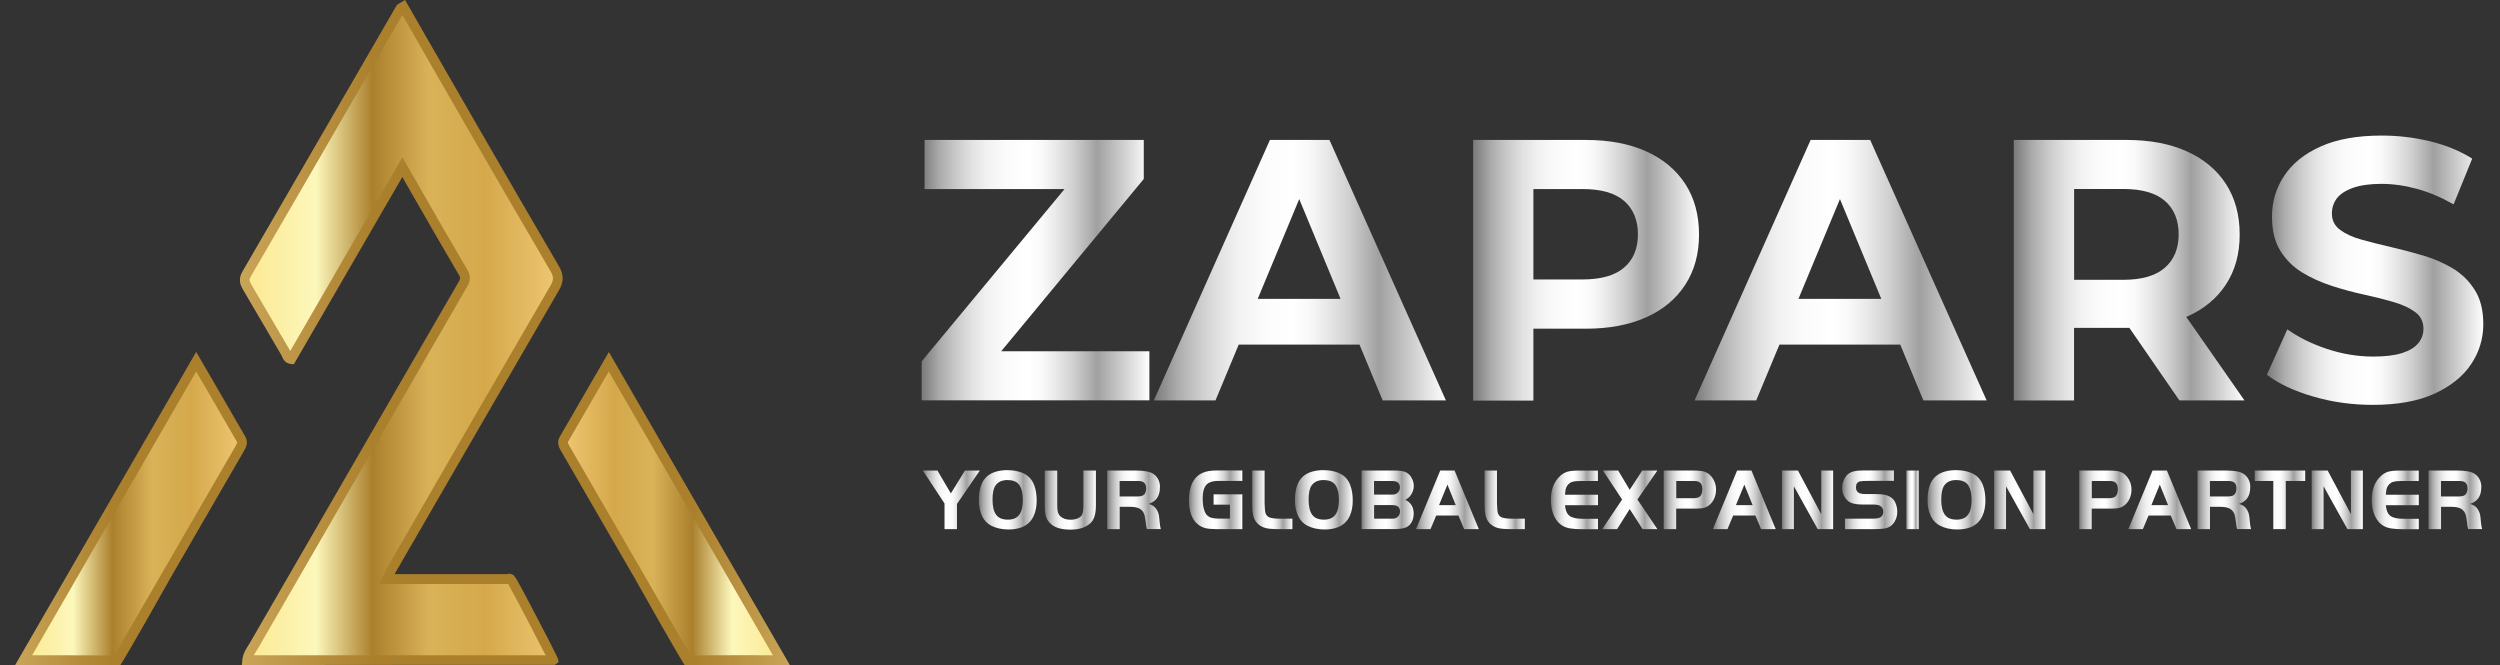
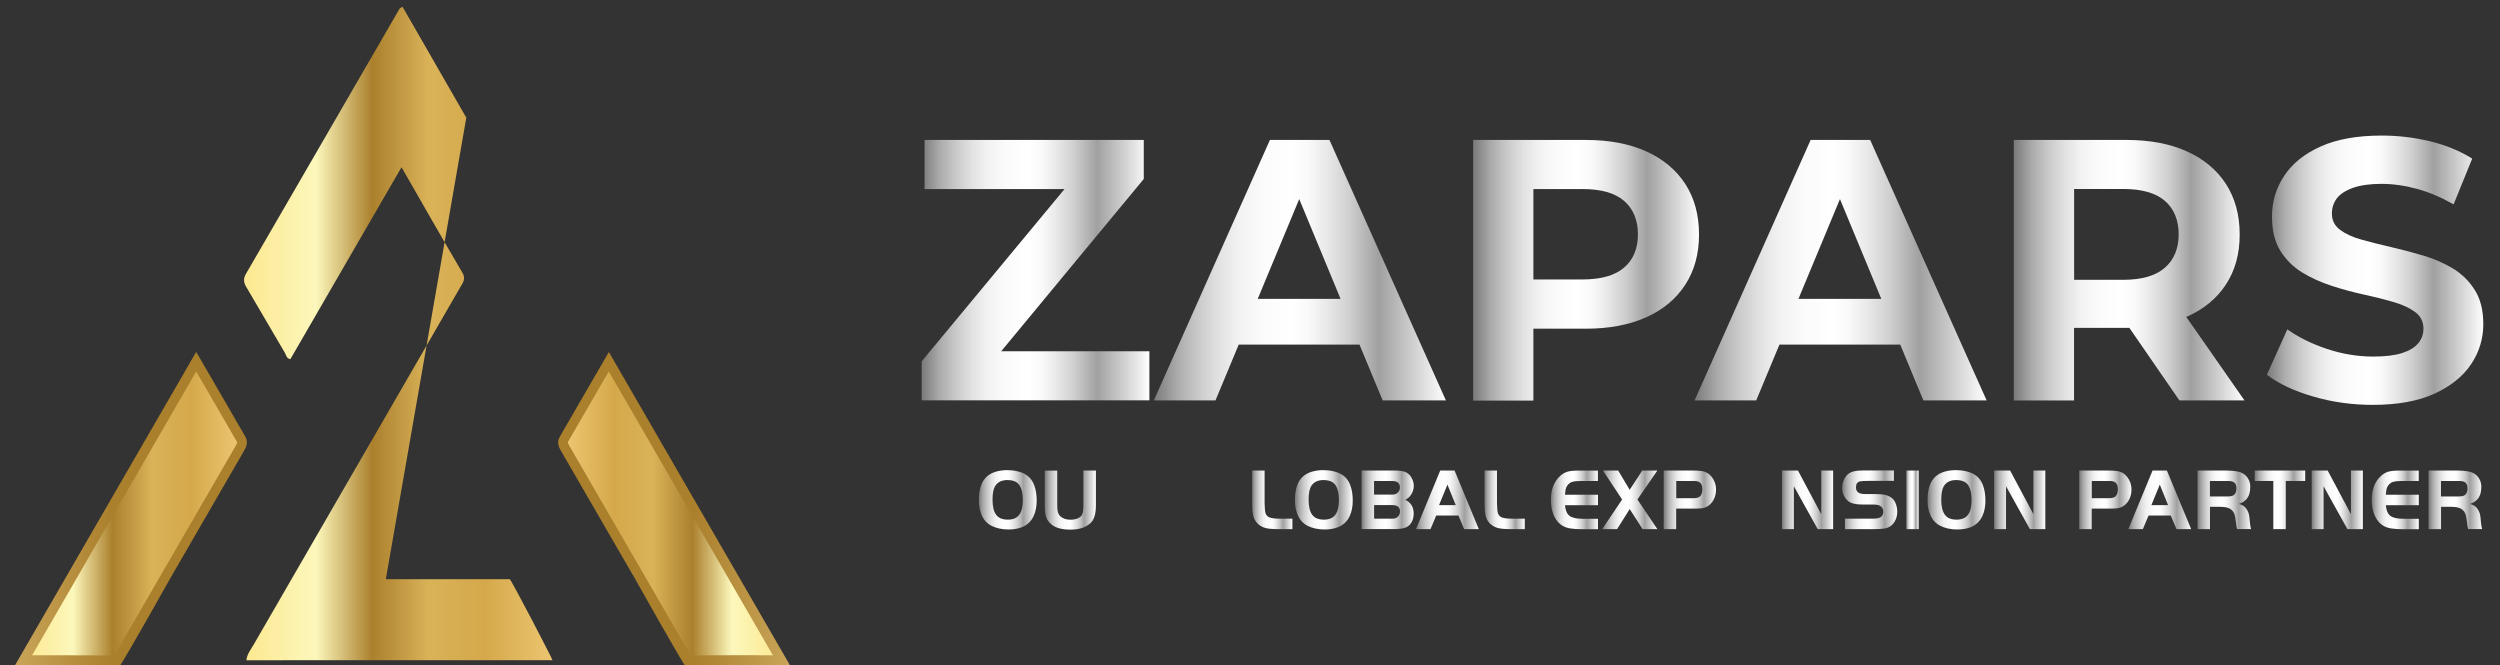
<svg xmlns="http://www.w3.org/2000/svg" xmlns:xlink="http://www.w3.org/1999/xlink" id="Layer_1" version="1.1" viewBox="0 0 342.64 91.16">
  <rect x="0" y="0" width="342.64" height="91.16" fill="#333333" stroke="none" />
  <defs>
    <style>
      .st0 {
        fill: url(#linear-gradient2);
      }

      .st1 {
        fill: url(#linear-gradient36);
      }

      .st2 {
        fill: url(#linear-gradient34);
      }

      .st3 {
        fill: url(#linear-gradient33);
      }

      .st4 {
        fill: url(#linear-gradient10);
      }

      .st5 {
        fill: url(#linear-gradient32);
      }

      .st6 {
        fill: url(#linear-gradient21);
      }

      .st7 {
        fill: url(#linear-gradient37);
      }

      .st8 {
        fill: url(#linear-gradient27);
      }

      .st9 {
        fill: url(#linear-gradient35);
      }

      .st10 {
        fill: url(#linear-gradient26);
      }

      .st11 {
        fill: url(#linear-gradient1);
      }

      .st12 {
        fill: url(#linear-gradient9);
      }

      .st13 {
        fill: url(#linear-gradient18);
      }

      .st14 {
        fill: url(#linear-gradient23);
      }

      .st15 {
        fill: url(#linear-gradient8);
      }

      .st16 {
        fill: url(#linear-gradient11);
      }

      .st17 {
        fill: url(#linear-gradient16);
      }

      .st18 {
        fill: url(#linear-gradient24);
      }

      .st19 {
        fill: url(#linear-gradient30);
      }

      .st20 {
        fill: url(#linear-gradient22);
      }

      .st21 {
        fill: url(#linear-gradient29);
      }

      .st22 {
        fill: url(#linear-gradient19);
      }

      .st23 {
        fill: url(#linear-gradient12);
      }

      .st24 {
        fill: url(#linear-gradient28);
      }

      .st25 {
        fill: url(#linear-gradient7);
      }

      .st26 {
        fill: url(#linear-gradient20);
      }

      .st27 {
        fill: url(#linear-gradient4);
      }

      .st28 {
        fill: url(#linear-gradient31);
      }

      .st29 {
        fill: url(#linear-gradient14);
      }

      .st30 {
        fill: url(#linear-gradient5);
      }

      .st31 {
        fill: url(#linear-gradient3);
      }

      .st32 {
        fill: url(#linear-gradient25);
      }

      .st33 {
        fill: url(#linear-gradient15);
      }

      .st34 {
        fill: url(#linear-gradient17);
      }

      .st35 {
        fill: url(#linear-gradient6);
      }

      .st36 {
        fill: url(#linear-gradient13);
      }

      .st37 {
        fill: url(#linear-gradient);
      }
    </style>
    <linearGradient id="linear-gradient" x1="126.32" y1="37.03" x2="157.53" y2="37.03" gradientUnits="userSpaceOnUse">
      <stop offset="0" stop-color="#7a7a7b" />
      <stop offset=".02" stop-color="#868687" />
      <stop offset=".08" stop-color="#ababac" />
      <stop offset=".15" stop-color="#c9c9ca" />
      <stop offset=".22" stop-color="#e1e1e1" />
      <stop offset=".29" stop-color="#f2f2f2" />
      <stop offset=".37" stop-color="#fbfbfb" />
      <stop offset=".47" stop-color="#fff" />
      <stop offset=".53" stop-color="#f9f9f9" />
      <stop offset=".59" stop-color="#e9e9e9" />
      <stop offset=".67" stop-color="#cfcfcf" />
      <stop offset=".75" stop-color="#abaaaa" />
      <stop offset=".77" stop-color="#a1a0a0" />
      <stop offset=".93" stop-color="#e2e1e1" />
      <stop offset="1" stop-color="#fff" />
    </linearGradient>
    <linearGradient id="linear-gradient1" x1="158.14" x2="198.18" xlink:href="#linear-gradient" />
    <linearGradient id="linear-gradient2" x1="201.9" x2="232.86" xlink:href="#linear-gradient" />
    <linearGradient id="linear-gradient3" x1="232.25" x2="272.28" xlink:href="#linear-gradient" />
    <linearGradient id="linear-gradient4" x1="276" x2="307.62" xlink:href="#linear-gradient" />
    <linearGradient id="linear-gradient5" x1="310.68" y1="37.03" x2="340.37" y2="37.03" xlink:href="#linear-gradient" />
    <linearGradient id="linear-gradient6" x1="126.48" y1="68.5" x2="134.29" y2="68.5" xlink:href="#linear-gradient" />
    <linearGradient id="linear-gradient7" x1="134.15" y1="68.5" x2="142.08" y2="68.5" xlink:href="#linear-gradient" />
    <linearGradient id="linear-gradient8" x1="143.19" y1="68.54" x2="150.2" y2="68.54" xlink:href="#linear-gradient" />
    <linearGradient id="linear-gradient9" x1="151.76" y1="68.5" x2="159.1" y2="68.5" xlink:href="#linear-gradient" />
    <linearGradient id="linear-gradient10" x1="162.94" y1="68.5" x2="170.26" y2="68.5" xlink:href="#linear-gradient" />
    <linearGradient id="linear-gradient11" x1="171.61" y1="68.5" x2="177.12" y2="68.5" xlink:href="#linear-gradient" />
    <linearGradient id="linear-gradient12" x1="177.47" y1="68.5" x2="185.4" y2="68.5" xlink:href="#linear-gradient" />
    <linearGradient id="linear-gradient13" x1="186.61" y1="68.5" x2="193.76" y2="68.5" xlink:href="#linear-gradient" />
    <linearGradient id="linear-gradient14" x1="194.07" y1="68.5" x2="202.69" y2="68.5" xlink:href="#linear-gradient" />
    <linearGradient id="linear-gradient15" x1="203.46" y1="68.5" x2="208.97" y2="68.5" xlink:href="#linear-gradient" />
    <linearGradient id="linear-gradient16" x1="212.54" y1="68.5" x2="219" y2="68.5" xlink:href="#linear-gradient" />
    <linearGradient id="linear-gradient17" x1="219.59" y1="68.5" x2="227.15" y2="68.5" xlink:href="#linear-gradient" />
    <linearGradient id="linear-gradient18" x1="228.03" y1="68.5" x2="235.19" y2="68.5" xlink:href="#linear-gradient" />
    <linearGradient id="linear-gradient19" x1="234.76" y1="68.5" x2="243.37" y2="68.5" xlink:href="#linear-gradient" />
    <linearGradient id="linear-gradient20" x1="244.23" y1="68.5" x2="251.25" y2="68.5" xlink:href="#linear-gradient" />
    <linearGradient id="linear-gradient21" x1="252.48" y1="68.5" x2="260.03" y2="68.5" xlink:href="#linear-gradient" />
    <linearGradient id="linear-gradient22" x1="261.26" y1="68.5" x2="262.97" y2="68.5" xlink:href="#linear-gradient" />
    <linearGradient id="linear-gradient23" x1="264.17" y1="68.5" x2="272.1" y2="68.5" xlink:href="#linear-gradient" />
    <linearGradient id="linear-gradient24" x1="273.31" y1="68.5" x2="280.32" y2="68.5" xlink:href="#linear-gradient" />
    <linearGradient id="linear-gradient25" x1="284.97" y1="68.5" x2="292.14" y2="68.5" xlink:href="#linear-gradient" />
    <linearGradient id="linear-gradient26" x1="291.7" y1="68.5" x2="300.32" y2="68.5" xlink:href="#linear-gradient" />
    <linearGradient id="linear-gradient27" x1="301.18" y1="68.5" x2="308.53" y2="68.5" xlink:href="#linear-gradient" />
    <linearGradient id="linear-gradient28" x1="309.03" y1="68.5" x2="315.95" y2="68.5" xlink:href="#linear-gradient" />
    <linearGradient id="linear-gradient29" x1="316.83" y1="68.5" x2="323.84" y2="68.5" xlink:href="#linear-gradient" />
    <linearGradient id="linear-gradient30" x1="325.05" y1="68.5" x2="331.5" y2="68.5" xlink:href="#linear-gradient" />
    <linearGradient id="linear-gradient31" x1="332.86" y1="68.5" x2="340.2" y2="68.5" xlink:href="#linear-gradient" />
    <linearGradient id="linear-gradient32" x1="33.44" y1="45.7" x2="76.35" y2="45.7" gradientUnits="userSpaceOnUse">
      <stop offset="0" stop-color="#c9a559" />
      <stop offset="0" stop-color="#fce890" />
      <stop offset=".23" stop-color="#fcf7bb" />
      <stop offset=".41" stop-color="#ab802d" />
      <stop offset=".59" stop-color="#d9b258" />
      <stop offset=".77" stop-color="#d5a84b" />
      <stop offset="1" stop-color="#eec773" />
    </linearGradient>
    <linearGradient id="linear-gradient33" x1="3.14" y1="70.03" x2="33.06" y2="70.03" xlink:href="#linear-gradient32" />
    <linearGradient id="linear-gradient34" x1="32.87" y1="45.57" x2="77.12" y2="45.57" gradientUnits="userSpaceOnUse">
      <stop offset="0" stop-color="#c9a559" />
      <stop offset=".41" stop-color="#ab802d" />
    </linearGradient>
    <linearGradient id="linear-gradient35" x1="2.08" y1="69.7" x2="33.83" y2="69.7" xlink:href="#linear-gradient34" />
    <linearGradient id="linear-gradient36" x1="596.89" y1="70.03" x2="626.81" y2="70.03" gradientTransform="translate(704.08) rotate(-180) scale(1 -1)" xlink:href="#linear-gradient32" />
    <linearGradient id="linear-gradient37" x1="595.83" y1="69.7" x2="627.58" y2="69.7" gradientTransform="translate(704.08) rotate(-180) scale(1 -1)" xlink:href="#linear-gradient34" />
  </defs>
  <g>
    <path class="st37" d="M126.32,54.88v-5.36l22.08-26.62,1.02,3.01h-22.7v-6.73h30.04v5.35l-22.03,26.62-1.02-3.01h23.82v6.73h-31.21Z" />
    <path class="st11" d="M158.14,54.88l15.91-35.7h8.16l15.96,35.7h-8.67l-13.06-31.52h3.26l-13.11,31.52h-8.47ZM166.1,47.23l2.19-6.27h18.36l2.24,6.27h-22.8Z" />
    <path class="st0" d="M201.9,54.88V19.18h15.45c3.2,0,5.95.52,8.26,1.56,2.31,1.04,4.1,2.52,5.36,4.46,1.26,1.94,1.89,4.25,1.89,6.94s-.63,4.95-1.89,6.89c-1.26,1.94-3.04,3.43-5.36,4.46-2.31,1.04-5.07,1.56-8.26,1.56h-10.86l3.67-3.72v13.57h-8.26ZM210.16,42.23l-3.67-3.93h10.4c2.55,0,4.45-.54,5.71-1.63,1.26-1.09,1.89-2.6,1.89-4.54s-.63-3.5-1.89-4.59c-1.26-1.09-3.16-1.63-5.71-1.63h-10.4l3.67-3.93v20.25Z" />
    <path class="st31" d="M232.25,54.88l15.91-35.7h8.16l15.96,35.7h-8.67l-13.06-31.52h3.26l-13.11,31.52h-8.47ZM240.2,47.23l2.19-6.27h18.36l2.24,6.27h-22.8Z" />
    <path class="st27" d="M276,54.88V19.18h15.45c3.2,0,5.95.52,8.26,1.56,2.31,1.04,4.1,2.52,5.36,4.46,1.26,1.94,1.89,4.25,1.89,6.94s-.63,4.94-1.89,6.86c-1.26,1.92-3.04,3.39-5.36,4.41s-5.07,1.53-8.26,1.53h-10.86l3.67-3.62v13.57h-8.26ZM284.27,42.23l-3.67-3.88h10.4c2.55,0,4.45-.55,5.71-1.66,1.26-1.1,1.89-2.63,1.89-4.57s-.63-3.5-1.89-4.59c-1.26-1.09-3.16-1.63-5.71-1.63h-10.4l3.67-3.93v20.25ZM298.7,54.88l-8.93-12.95h8.82l9.03,12.95h-8.93Z" />
    <path class="st30" d="M325.22,55.49c-2.86,0-5.59-.38-8.21-1.15-2.62-.76-4.73-1.76-6.32-2.98l2.8-6.22c1.53,1.09,3.34,1.98,5.43,2.68,2.09.7,4.21,1.05,6.35,1.05,1.63,0,2.95-.16,3.95-.48,1-.32,1.74-.77,2.22-1.35.48-.58.71-1.24.71-1.99,0-.95-.37-1.71-1.12-2.27-.75-.56-1.73-1.02-2.96-1.38-1.22-.36-2.57-.7-4.05-1.02-1.48-.32-2.96-.72-4.44-1.2-1.48-.48-2.83-1.09-4.06-1.84-1.22-.75-2.22-1.73-2.98-2.96-.77-1.22-1.15-2.79-1.15-4.69,0-2.04.55-3.9,1.66-5.58s2.77-3.03,5-4.03c2.23-1,5.02-1.5,8.39-1.5,2.25,0,4.45.26,6.63.79s4.1,1.32,5.76,2.37l-2.55,6.27c-1.67-.95-3.33-1.66-5-2.12-1.67-.46-3.3-.69-4.9-.69s-2.91.19-3.93.56c-1.02.37-1.75.86-2.19,1.45-.44.6-.66,1.28-.66,2.07,0,.92.37,1.66,1.12,2.22.75.56,1.73,1.01,2.96,1.35,1.22.34,2.57.68,4.05,1.02,1.48.34,2.96.73,4.44,1.17,1.48.44,2.83,1.04,4.05,1.78,1.22.75,2.22,1.73,2.98,2.96.77,1.22,1.15,2.77,1.15,4.64,0,2.01-.56,3.84-1.68,5.51-1.12,1.67-2.8,3.01-5.02,4.03-2.23,1.02-5.04,1.53-8.44,1.53Z" />
  </g>
  <g>
-     <path class="st35" d="M129.45,69l-2.97-4.51h2l1.84,3.13,1.94-3.13h2.03l-3.13,4.58v3.45h-1.71v-3.52Z" />
    <path class="st25" d="M138.11,64.44c.8,0,1.51.14,2.12.41.72.33,1.22.87,1.51,1.64.23.6.34,1.31.34,2.13s-.14,1.52-.42,2.12c-.34.72-.87,1.22-1.58,1.51-.53.21-1.15.32-1.84.32-.9,0-1.69-.17-2.36-.51-.56-.28-.99-.72-1.28-1.33s-.44-1.33-.44-2.19c0-1.53.38-2.62,1.14-3.27.64-.55,1.58-.83,2.82-.84ZM138.12,65.79c-.79,0-1.35.26-1.69.77-.27.4-.4,1.04-.4,1.93,0,.94.17,1.63.51,2.08.33.44.86.65,1.59.65s1.23-.22,1.56-.66c.33-.44.5-1.12.5-2.05,0-.84-.14-1.48-.41-1.92-.32-.53-.87-.79-1.66-.79Z" />
    <path class="st15" d="M144.9,64.49v4.81c0,.38.03.68.09.9.06.21.17.4.32.54.34.33.81.49,1.41.49.38,0,.72-.06,1.01-.19s.48-.31.59-.53c.11-.23.17-.63.17-1.21v-4.81h1.71v4.73c0,.62-.06,1.14-.19,1.55-.13.41-.33.74-.61.98-.63.56-1.53.84-2.7.84-1.24,0-2.14-.27-2.72-.82-.3-.29-.5-.6-.62-.95-.11-.35-.17-.84-.17-1.47v-4.85h1.71Z" />
-     <path class="st12" d="M153.46,69.47v3.05h-1.71v-8.03h3.92c1.13,0,1.91.14,2.36.43.3.19.54.45.7.76.17.32.25.66.25,1.04,0,.76-.19,1.35-.58,1.76-.24.25-.56.44-.95.58.31.11.55.22.71.35s.31.31.44.55c.1.19.17.37.21.55.04.18.08.44.1.79.05.58.11.98.19,1.21h-1.92c-.06-.19-.12-.57-.18-1.14-.05-.47-.13-.83-.26-1.08-.12-.25-.31-.44-.56-.58-.31-.17-.76-.25-1.35-.25h-1.38ZM153.46,68.04h2.4c.4,0,.68-.06.85-.18.26-.18.38-.49.38-.93,0-.49-.19-.8-.58-.94-.13-.05-.35-.07-.66-.07h-2.4v2.12Z" />
-     <path class="st4" d="M166.32,67.75h3.95v4.77h-3.59c-.62,0-1.12-.05-1.48-.14-.36-.09-.69-.25-.99-.49-.84-.65-1.26-1.77-1.26-3.36,0-1.04.2-1.91.6-2.59.3-.51.7-.87,1.21-1.11s1.18-.35,2-.35h3.51v1.43h-3.31c-.71,0-1.23.16-1.56.47-.38.37-.57,1.03-.57,1.98,0,.49.05.93.15,1.33.1.39.24.69.41.88.16.18.37.31.64.39.27.08.6.12.99.12h1.55v-1.91h-2.24v-1.43Z" />
    <path class="st16" d="M171.61,64.49h1.71v4.51c.02.57.05.95.08,1.14.06.36.23.61.53.75s.82.2,1.56.2h1.64v1.43h-1.82c-.86,0-1.48-.05-1.87-.15-.89-.26-1.45-.82-1.68-1.69-.09-.33-.14-.9-.14-1.69v-4.51Z" />
    <path class="st23" d="M181.43,64.44c.8,0,1.51.14,2.12.41.72.33,1.22.87,1.51,1.64.23.6.34,1.31.34,2.13s-.14,1.52-.42,2.12c-.34.72-.87,1.22-1.58,1.51-.53.21-1.15.32-1.84.32-.9,0-1.69-.17-2.36-.51-.56-.28-.99-.72-1.28-1.33s-.44-1.33-.44-2.19c0-1.53.38-2.62,1.14-3.27.64-.55,1.58-.83,2.82-.84ZM181.44,65.79c-.79,0-1.35.26-1.69.77-.27.4-.4,1.04-.4,1.93,0,.94.17,1.63.51,2.08.33.44.86.65,1.59.65s1.23-.22,1.56-.66c.33-.44.5-1.12.5-2.05,0-.84-.14-1.48-.41-1.92-.32-.53-.87-.79-1.66-.79Z" />
    <path class="st36" d="M186.61,72.52v-8.03h4.54c.71,0,1.23.08,1.55.24.38.19.66.5.85.93.14.3.21.61.21.93,0,.42-.11.8-.33,1.16-.22.36-.5.61-.84.75.78.36,1.16.99,1.16,1.89,0,.53-.12.96-.37,1.32-.21.31-.49.52-.83.63-.34.12-.84.17-1.51.17h-4.44ZM188.31,67.79h2.33c.24,0,.42-.01.53-.04.11-.03.22-.08.32-.16.25-.19.38-.46.38-.79s-.12-.56-.35-.72c-.17-.11-.45-.16-.84-.16h-2.36v1.87ZM188.31,71.09h2.33c.24,0,.42-.01.54-.04s.22-.08.32-.16c.25-.19.38-.46.38-.79s-.12-.56-.35-.72c-.17-.11-.45-.16-.84-.16h-2.36v1.87Z" />
    <path class="st29" d="M194.07,72.52l3.32-8.03h1.97l3.32,8.03h-2.01l-.78-1.86h-3.05l-.78,1.86h-2.01ZM198.38,66.42l-1.15,2.81h2.29l-1.14-2.81Z" />
    <path class="st33" d="M203.46,64.49h1.71v4.51c.02.57.05.95.08,1.14.06.36.23.61.53.75s.82.2,1.56.2h1.64v1.43h-1.82c-.86,0-1.48-.05-1.87-.15-.89-.26-1.45-.82-1.68-1.69-.09-.33-.14-.9-.14-1.69v-4.51Z" />
    <path class="st17" d="M219,64.49v1.43h-2.23c-.58,0-1.01.04-1.27.12s-.49.24-.66.47c-.12.16-.2.32-.24.48s-.08.44-.11.82h4.52v1.43h-4.52c.06.69.26,1.18.61,1.45.35.27.93.41,1.76.41h2.15v1.43h-2.23c-.6,0-1.14-.04-1.59-.11-.72-.12-1.3-.43-1.72-.95-.61-.74-.91-1.74-.91-3,0-1.4.43-2.49,1.29-3.26.29-.26.61-.45.94-.55.33-.1.78-.16,1.34-.16h2.89Z" />
    <path class="st34" d="M222.32,68.46l-2.63-3.97h2.09l1.58,2.64,1.72-2.64h2.07l-2.73,3.97,2.73,4.06h-2.02l-1.77-2.75-1.73,2.75h-2.04l2.73-4.06Z" />
    <path class="st13" d="M229.73,69.71v2.81h-1.71v-8.03h4.01c.73,0,1.25.05,1.57.15.53.18.94.54,1.25,1.1.23.41.34.86.34,1.36,0,.41-.07.79-.22,1.16-.15.36-.36.66-.62.9-.24.21-.49.35-.76.43-.27.08-.64.12-1.11.12h-2.75ZM229.73,68.28h2.33c.42,0,.71-.07.88-.2.25-.2.38-.55.38-1.04,0-.54-.19-.89-.57-1.04-.14-.06-.35-.08-.65-.08h-2.36v2.36Z" />
-     <path class="st22" d="M234.76,72.52l3.32-8.03h1.97l3.32,8.03h-2l-.78-1.86h-3.05l-.78,1.86h-2.01ZM239.07,66.42l-1.15,2.81h2.29l-1.14-2.81Z" />
    <path class="st26" d="M245.86,66.63v5.89h-1.63v-8.03h2.19l3.19,5.98v-5.98h1.63v8.03h-2.11l-3.28-5.89Z" />
    <path class="st6" d="M252.86,72.52v-1.43h3.66c.59,0,.98-.06,1.18-.18.28-.17.42-.42.42-.76,0-.39-.16-.67-.49-.85-.19-.1-.49-.15-.9-.15h-1.49c-.91,0-1.56-.16-1.96-.49-.25-.21-.45-.47-.59-.79-.14-.32-.21-.65-.21-1.01,0-.56.16-1.08.49-1.55.32-.45.84-.71,1.55-.79.24-.02.6-.04,1.07-.04h3.98v1.43h-3.59c-.54,0-.89.03-1.07.07-.36.09-.54.36-.54.82,0,.38.15.64.45.78.2.09.54.14,1.01.14h1.29c.66,0,1.15.06,1.48.17.57.19.96.53,1.17,1.01.17.39.26.8.26,1.25,0,.49-.11.92-.34,1.31-.31.55-.79.88-1.42.98-.31.05-.76.08-1.38.08h-4.03Z" />
    <path class="st20" d="M261.26,72.52v-8.03h1.71v8.03h-1.71Z" />
    <path class="st14" d="M268.14,64.44c.8,0,1.51.14,2.12.41.72.33,1.22.87,1.51,1.64.23.6.34,1.31.34,2.13s-.14,1.52-.42,2.12c-.34.72-.87,1.22-1.58,1.51-.53.21-1.15.32-1.84.32-.9,0-1.69-.17-2.36-.51-.56-.28-.99-.72-1.28-1.33-.3-.6-.45-1.33-.45-2.19,0-1.53.38-2.62,1.14-3.27.64-.55,1.58-.83,2.82-.84ZM268.15,65.79c-.79,0-1.35.26-1.69.77-.27.4-.4,1.04-.4,1.93,0,.94.17,1.63.51,2.08.33.44.86.65,1.59.65s1.23-.22,1.56-.66.5-1.12.5-2.05c0-.84-.14-1.48-.41-1.92-.32-.53-.87-.79-1.66-.79Z" />
    <path class="st18" d="M274.94,66.63v5.89h-1.63v-8.03h2.19l3.19,5.98v-5.98h1.63v8.03h-2.11l-3.28-5.89Z" />
    <path class="st32" d="M286.68,69.71v2.81h-1.71v-8.03h4c.73,0,1.25.05,1.57.15.53.18.94.54,1.25,1.1.23.41.34.86.34,1.36,0,.41-.07.79-.22,1.16-.15.36-.36.66-.62.9-.24.21-.49.35-.76.43-.27.08-.64.12-1.11.12h-2.75ZM286.68,68.28h2.33c.41,0,.71-.07.88-.2.25-.2.38-.55.38-1.04,0-.54-.19-.89-.57-1.04-.14-.06-.35-.08-.65-.08h-2.36v2.36Z" />
    <path class="st10" d="M291.7,72.52l3.32-8.03h1.97l3.32,8.03h-2.01l-.78-1.86h-3.05l-.78,1.86h-2ZM296.01,66.42l-1.15,2.81h2.29l-1.14-2.81Z" />
    <path class="st8" d="M302.89,69.47v3.05h-1.71v-8.03h3.92c1.13,0,1.91.14,2.36.43.3.19.54.45.7.76.17.32.25.66.25,1.04,0,.76-.19,1.35-.58,1.76-.24.25-.56.44-.95.58.31.11.55.22.71.35.16.13.31.31.43.55.1.19.17.37.21.55.04.18.08.44.1.79.05.58.11.98.19,1.21h-1.92c-.06-.19-.12-.57-.18-1.14-.05-.47-.13-.83-.26-1.08s-.31-.44-.56-.58c-.31-.17-.76-.25-1.35-.25h-1.38ZM302.89,68.04h2.4c.4,0,.69-.06.85-.18.25-.18.38-.49.38-.93,0-.49-.19-.8-.58-.94-.13-.05-.35-.07-.66-.07h-2.4v2.12Z" />
    <path class="st24" d="M311.58,65.92h-2.56v-1.43h6.92v1.43h-2.66v6.6h-1.71v-6.6Z" />
    <path class="st21" d="M318.46,66.63v5.89h-1.63v-8.03h2.19l3.19,5.98v-5.98h1.63v8.03h-2.11l-3.28-5.89Z" />
    <path class="st19" d="M331.5,64.49v1.43h-2.23c-.58,0-1.01.04-1.27.12-.26.08-.48.24-.66.47-.12.16-.2.32-.24.48s-.08.44-.11.82h4.52v1.43h-4.52c.06.69.26,1.18.61,1.45s.93.41,1.76.41h2.15v1.43h-2.23c-.6,0-1.13-.04-1.59-.11-.72-.12-1.3-.43-1.72-.95-.61-.74-.91-1.74-.91-3,0-1.4.43-2.49,1.29-3.26.29-.26.61-.45.94-.55s.78-.16,1.34-.16h2.89Z" />
    <path class="st28" d="M334.56,69.47v3.05h-1.71v-8.03h3.92c1.13,0,1.91.14,2.36.43.3.19.54.45.7.76.17.32.25.66.25,1.04,0,.76-.19,1.35-.58,1.76-.24.25-.56.44-.95.58.31.11.55.22.71.35.16.13.31.31.43.55.1.19.17.37.21.55.04.18.08.44.1.79.05.58.11.98.19,1.21h-1.92c-.06-.19-.12-.57-.18-1.14-.05-.47-.13-.83-.26-1.08s-.31-.44-.56-.58c-.31-.17-.76-.25-1.35-.25h-1.38ZM334.56,68.04h2.4c.4,0,.69-.06.85-.18.25-.18.38-.49.38-.93,0-.49-.19-.8-.58-.94-.13-.05-.35-.07-.66-.07h-2.4v2.12Z" />
  </g>
-   <path class="st5" d="M63.91,16.13c-2.92-5.06-5.83-10.13-8.74-15.2-.23.14-.35.17-.4.25-7.02,12.12-14.03,24.25-21.07,36.37-.39.68-.3,1.18.06,1.79,1.77,2.99,3.5,6,5.27,8.99.19.33.25.83.77.89,5.03-8.69,10.06-17.37,15.23-26.3,2.87,4.99,5.57,9.75,8.35,14.46.48.81.1,1.31-.24,1.89-9.46,16.36-18.93,32.72-28.38,49.09-.38.66-.91,1.29-.99,2.13,13.55,0,28.5,0,41.95-.01.06-.04-5.75-11.23-5.86-11.1h-16.98c.35-.66.57-1.13.83-1.58,7.39-12.78,14.77-25.57,22.2-38.33.56-.96.56-1.66,0-2.61-4.04-6.88-8.03-13.8-12.02-20.71Z" />
+   <path class="st5" d="M63.91,16.13c-2.92-5.06-5.83-10.13-8.74-15.2-.23.14-.35.17-.4.25-7.02,12.12-14.03,24.25-21.07,36.37-.39.68-.3,1.18.06,1.79,1.77,2.99,3.5,6,5.27,8.99.19.33.25.83.77.89,5.03-8.69,10.06-17.37,15.23-26.3,2.87,4.99,5.57,9.75,8.35,14.46.48.81.1,1.31-.24,1.89-9.46,16.36-18.93,32.72-28.38,49.09-.38.66-.91,1.29-.99,2.13,13.55,0,28.5,0,41.95-.01.06-.04-5.75-11.23-5.86-11.1h-16.98Z" />
  <path class="st3" d="M26.78,49.57c-7.93,13.71-15.73,27.21-23.65,40.91,4.24,0,8.21-.01,12.18.01.16,0,.29-.02.4-.06l6.69-11.09c3.43-5.93,6.87-11.86,10.3-17.8.24-.42.53-.84.23-1.36-2.02-3.49-4.04-6.97-6.15-10.61Z" />
-   <path class="st2" d="M44.52,91.15h-11.37s.07-.73.07-.73c.08-.81.47-1.43.82-1.98.09-.14.18-.28.26-.42,6.37-11.03,12.75-22.06,19.12-33.08,3.09-5.33,6.17-10.67,9.26-16l.09-.15c.31-.53.38-.68.15-1.07-2.07-3.51-4.07-6.99-6.18-10.67-.53-.92-1.06-1.85-1.6-2.79l-14.87,25.67-.43-.05c-.79-.09-1.05-.7-1.19-1.02-.03-.07-.06-.14-.09-.19-.87-1.47-1.72-2.94-2.58-4.41-.89-1.53-1.79-3.06-2.69-4.59-.37-.63-.67-1.42-.06-2.46,4.98-8.57,10.03-17.3,14.92-25.74,2.05-3.54,4.1-7.09,6.15-10.63.13-.22.31-.31.45-.39.05-.02.11-.06.18-.1l.58-.36.34.59c.9,1.57,1.8,3.14,2.7,4.71,2.01,3.5,4.02,7,6.04,10.49l.83,1.44c3.65,6.32,7.43,12.86,11.19,19.27.68,1.16.68,2.11,0,3.29-6.31,10.84-12.69,21.89-18.87,32.57l-3.33,5.76c-.11.18-.21.37-.32.58h15.57l.07-.09.42.11c.37.1.41.11,3.4,5.83,2.89,5.52,2.92,5.72,2.94,5.81l.07.42-.53.35h-.2c-10.03,0-20.75.01-31.32.01ZM34.78,89.81h4.28c11.93,0,24.25,0,35.72,0-1.18-2.33-4.35-8.42-5.14-9.77h-17.73l.51-.98c.12-.22.22-.42.31-.61.19-.37.35-.69.53-1l3.33-5.76c6.17-10.68,12.56-21.73,18.87-32.57.44-.76.44-1.19,0-1.94-3.76-6.41-7.54-12.95-11.2-19.27l-.83-1.44c-2.02-3.49-4.03-6.99-6.04-10.5-.75-1.31-1.5-2.62-2.25-3.92-1.95,3.36-3.9,6.73-5.84,10.09-4.88,8.44-9.93,17.17-14.92,25.74-.24.41-.22.63.06,1.11.9,1.53,1.8,3.06,2.69,4.59.86,1.47,1.71,2.94,2.58,4.4.02.04.05.08.07.12l15.37-26.53.58,1c.74,1.28,1.46,2.54,2.18,3.79,2.11,3.68,4.11,7.16,6.17,10.66.64,1.09.18,1.86-.15,2.43l-.08.14c-3.08,5.34-6.17,10.67-9.26,16-6.38,11.03-12.75,22.05-19.12,33.08-.09.16-.19.31-.29.47-.14.22-.28.44-.39.66Z" />
  <path class="st9" d="M16.47,91.16s-6.97-.02-10.09-.02H2.08s24.81-42.91,24.81-42.91l2.04,3.51c1.59,2.75,3.14,5.42,4.69,8.1.48.82.06,1.53-.18,1.95l-.04.08-9.72,16.79s-7.02,12.49-7.2,12.49ZM9.37,89.81c2.04,0,4.04,0,6.05.02.08,0,.13,0,.17-.02l.11-.04,5.65-9.75,10.93-18.88c.24-.42.25-.49.18-.61-1.55-2.68-3.1-5.35-4.69-8.1l-.88-1.51L4.4,89.81h1.98c1.02,0,2.01,0,3,0Z" />
  <path class="st1" d="M83.55,49.57c7.93,13.71,15.73,27.21,23.65,40.91-4.24,0-8.21-.01-12.18.01-.16,0-.29-.02-.4-.06l-6.69-11.09c-3.43-5.93-6.87-11.86-10.3-17.8-.24-.42-.53-.84-.23-1.36,2.02-3.49,4.04-6.97,6.15-10.61Z" />
  <path class="st7" d="M86.66,78.68l-9.72-16.79-.04-.08c-.25-.42-.66-1.13-.18-1.95,1.55-2.68,3.1-5.35,4.69-8.1l2.04-3.51,24.81,42.91h-4.3c-3.12,0-10.09.01-10.09.01-.18,0-7.2-12.49-7.2-12.49ZM103.95,89.81h1.98s-22.49-38.9-22.49-38.9l-.88,1.51c-1.59,2.75-3.14,5.42-4.69,8.1-.07.12-.06.19.18.61l10.93,18.88,5.65,9.75.11.04s.09.03.17.02c2.01-.01,4-.02,6.05-.02.99,0,1.98,0,3,0Z" />
</svg>